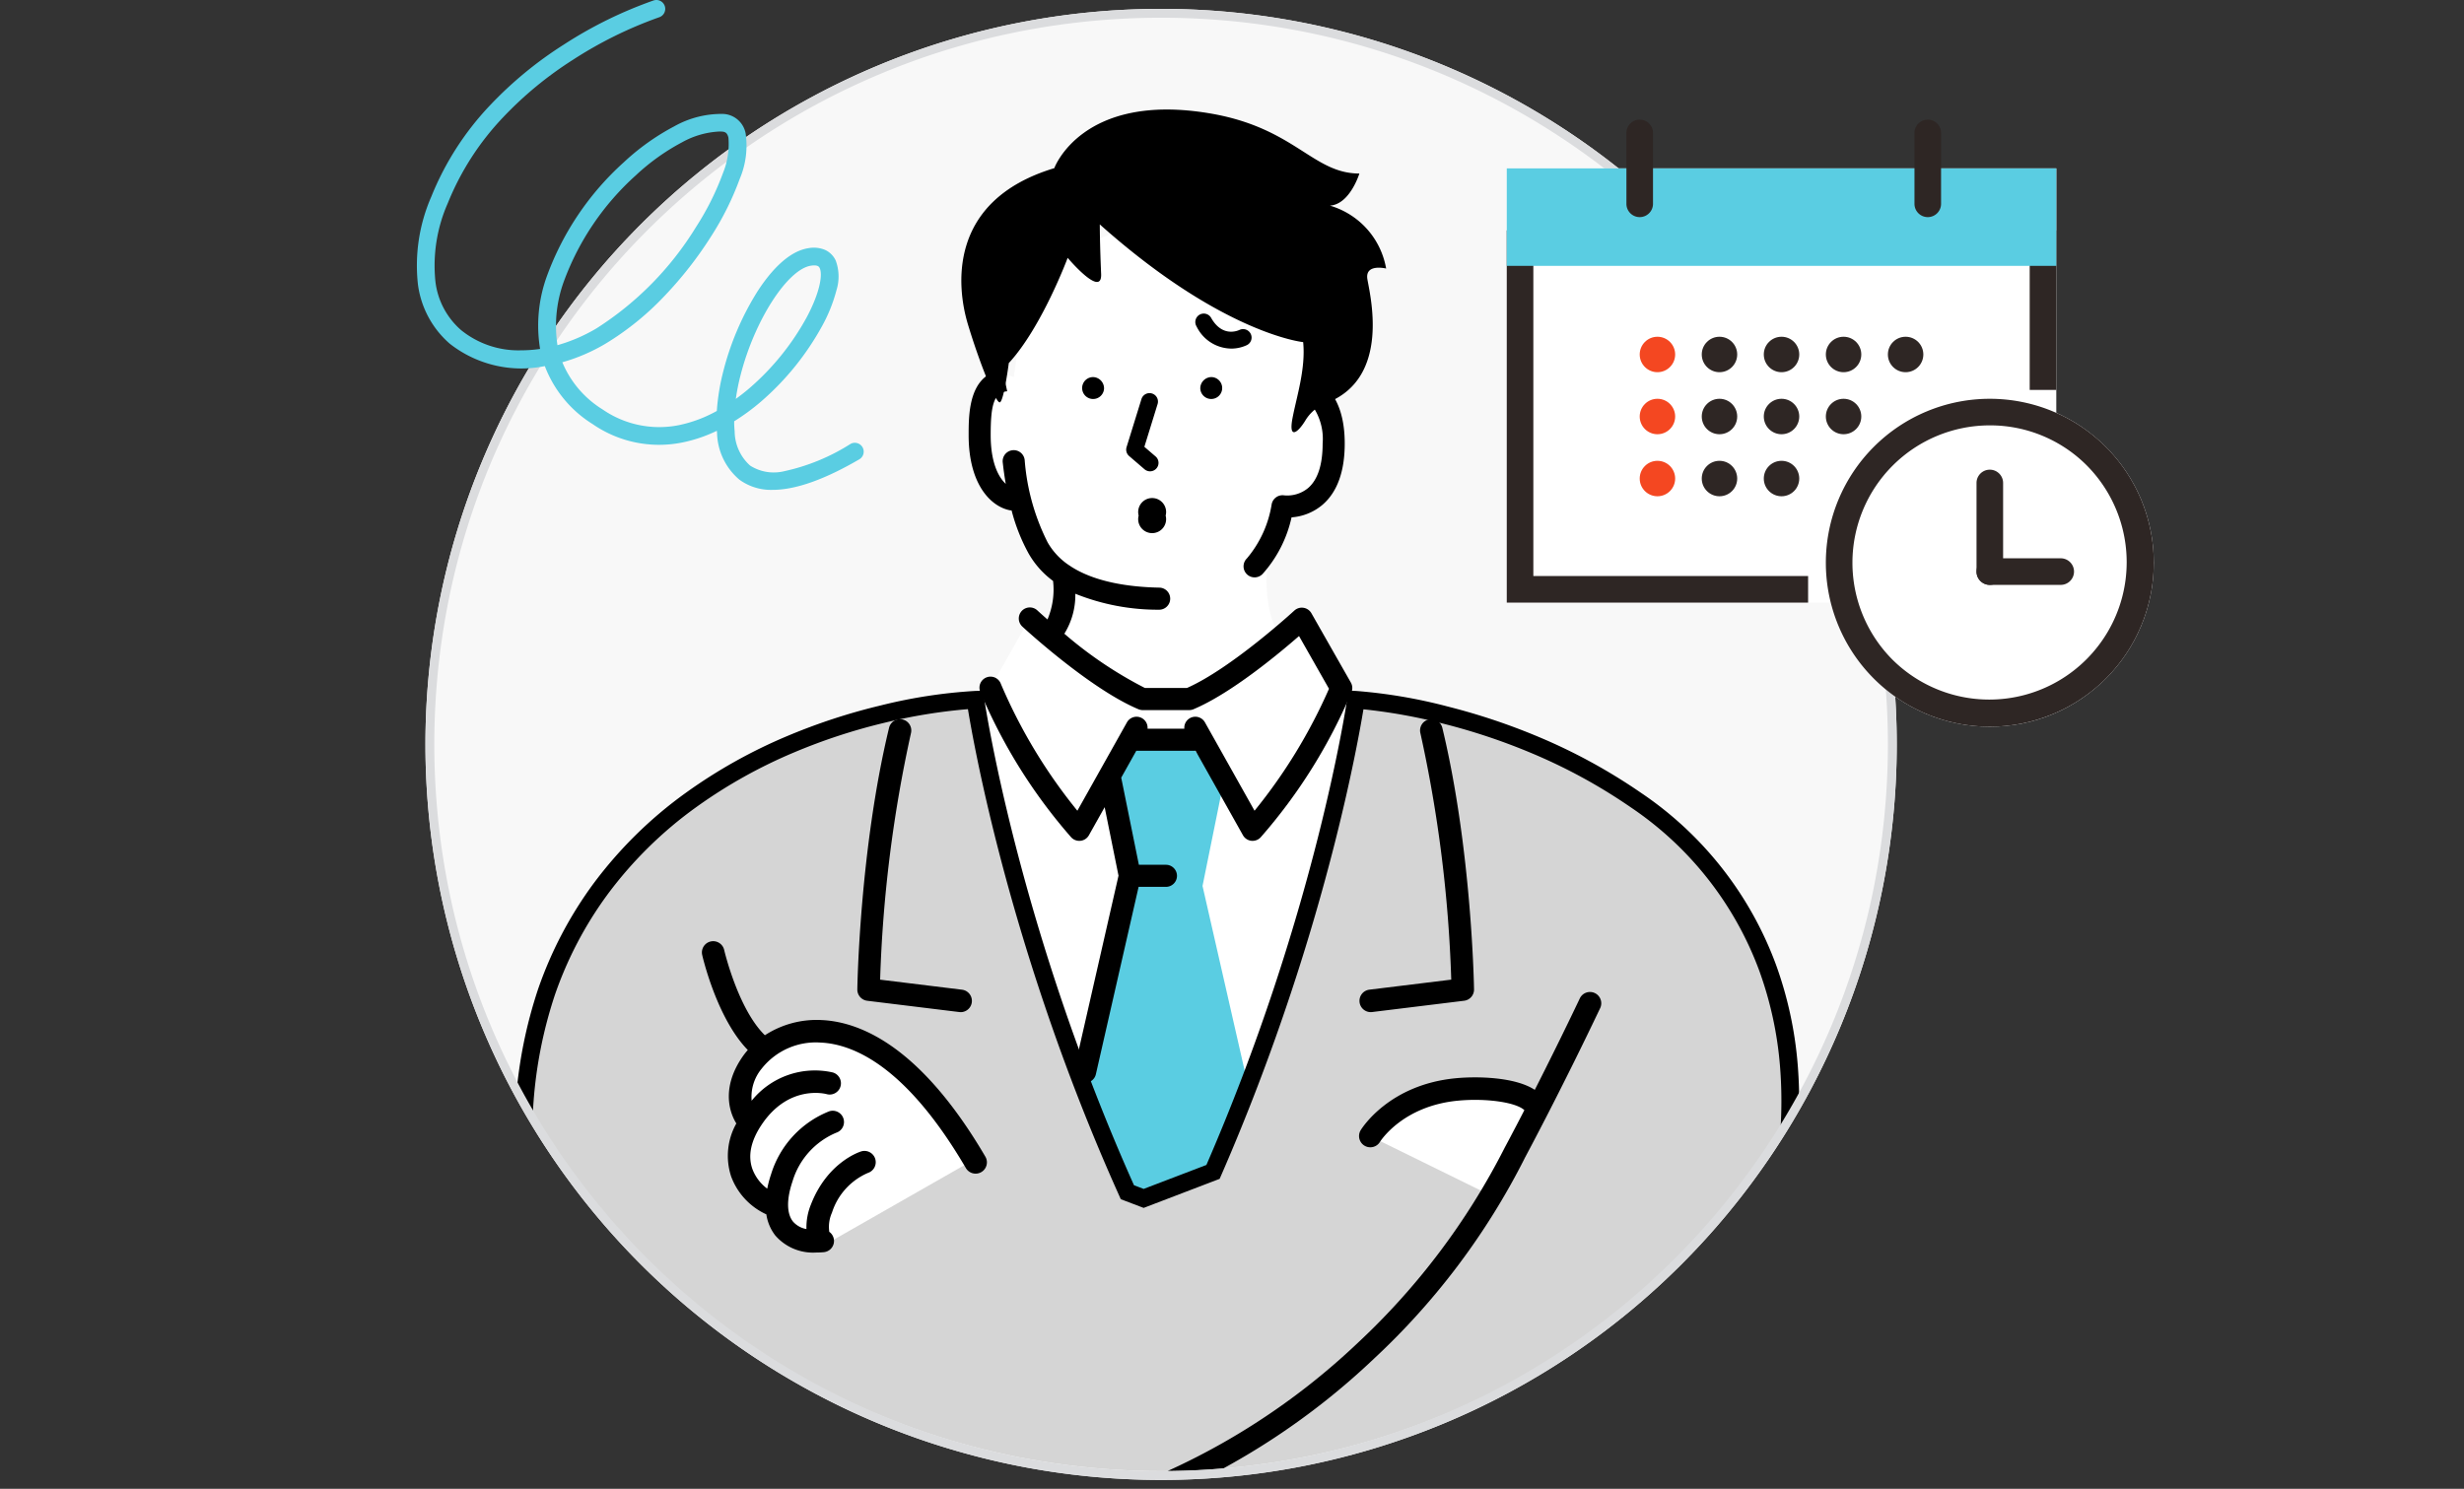
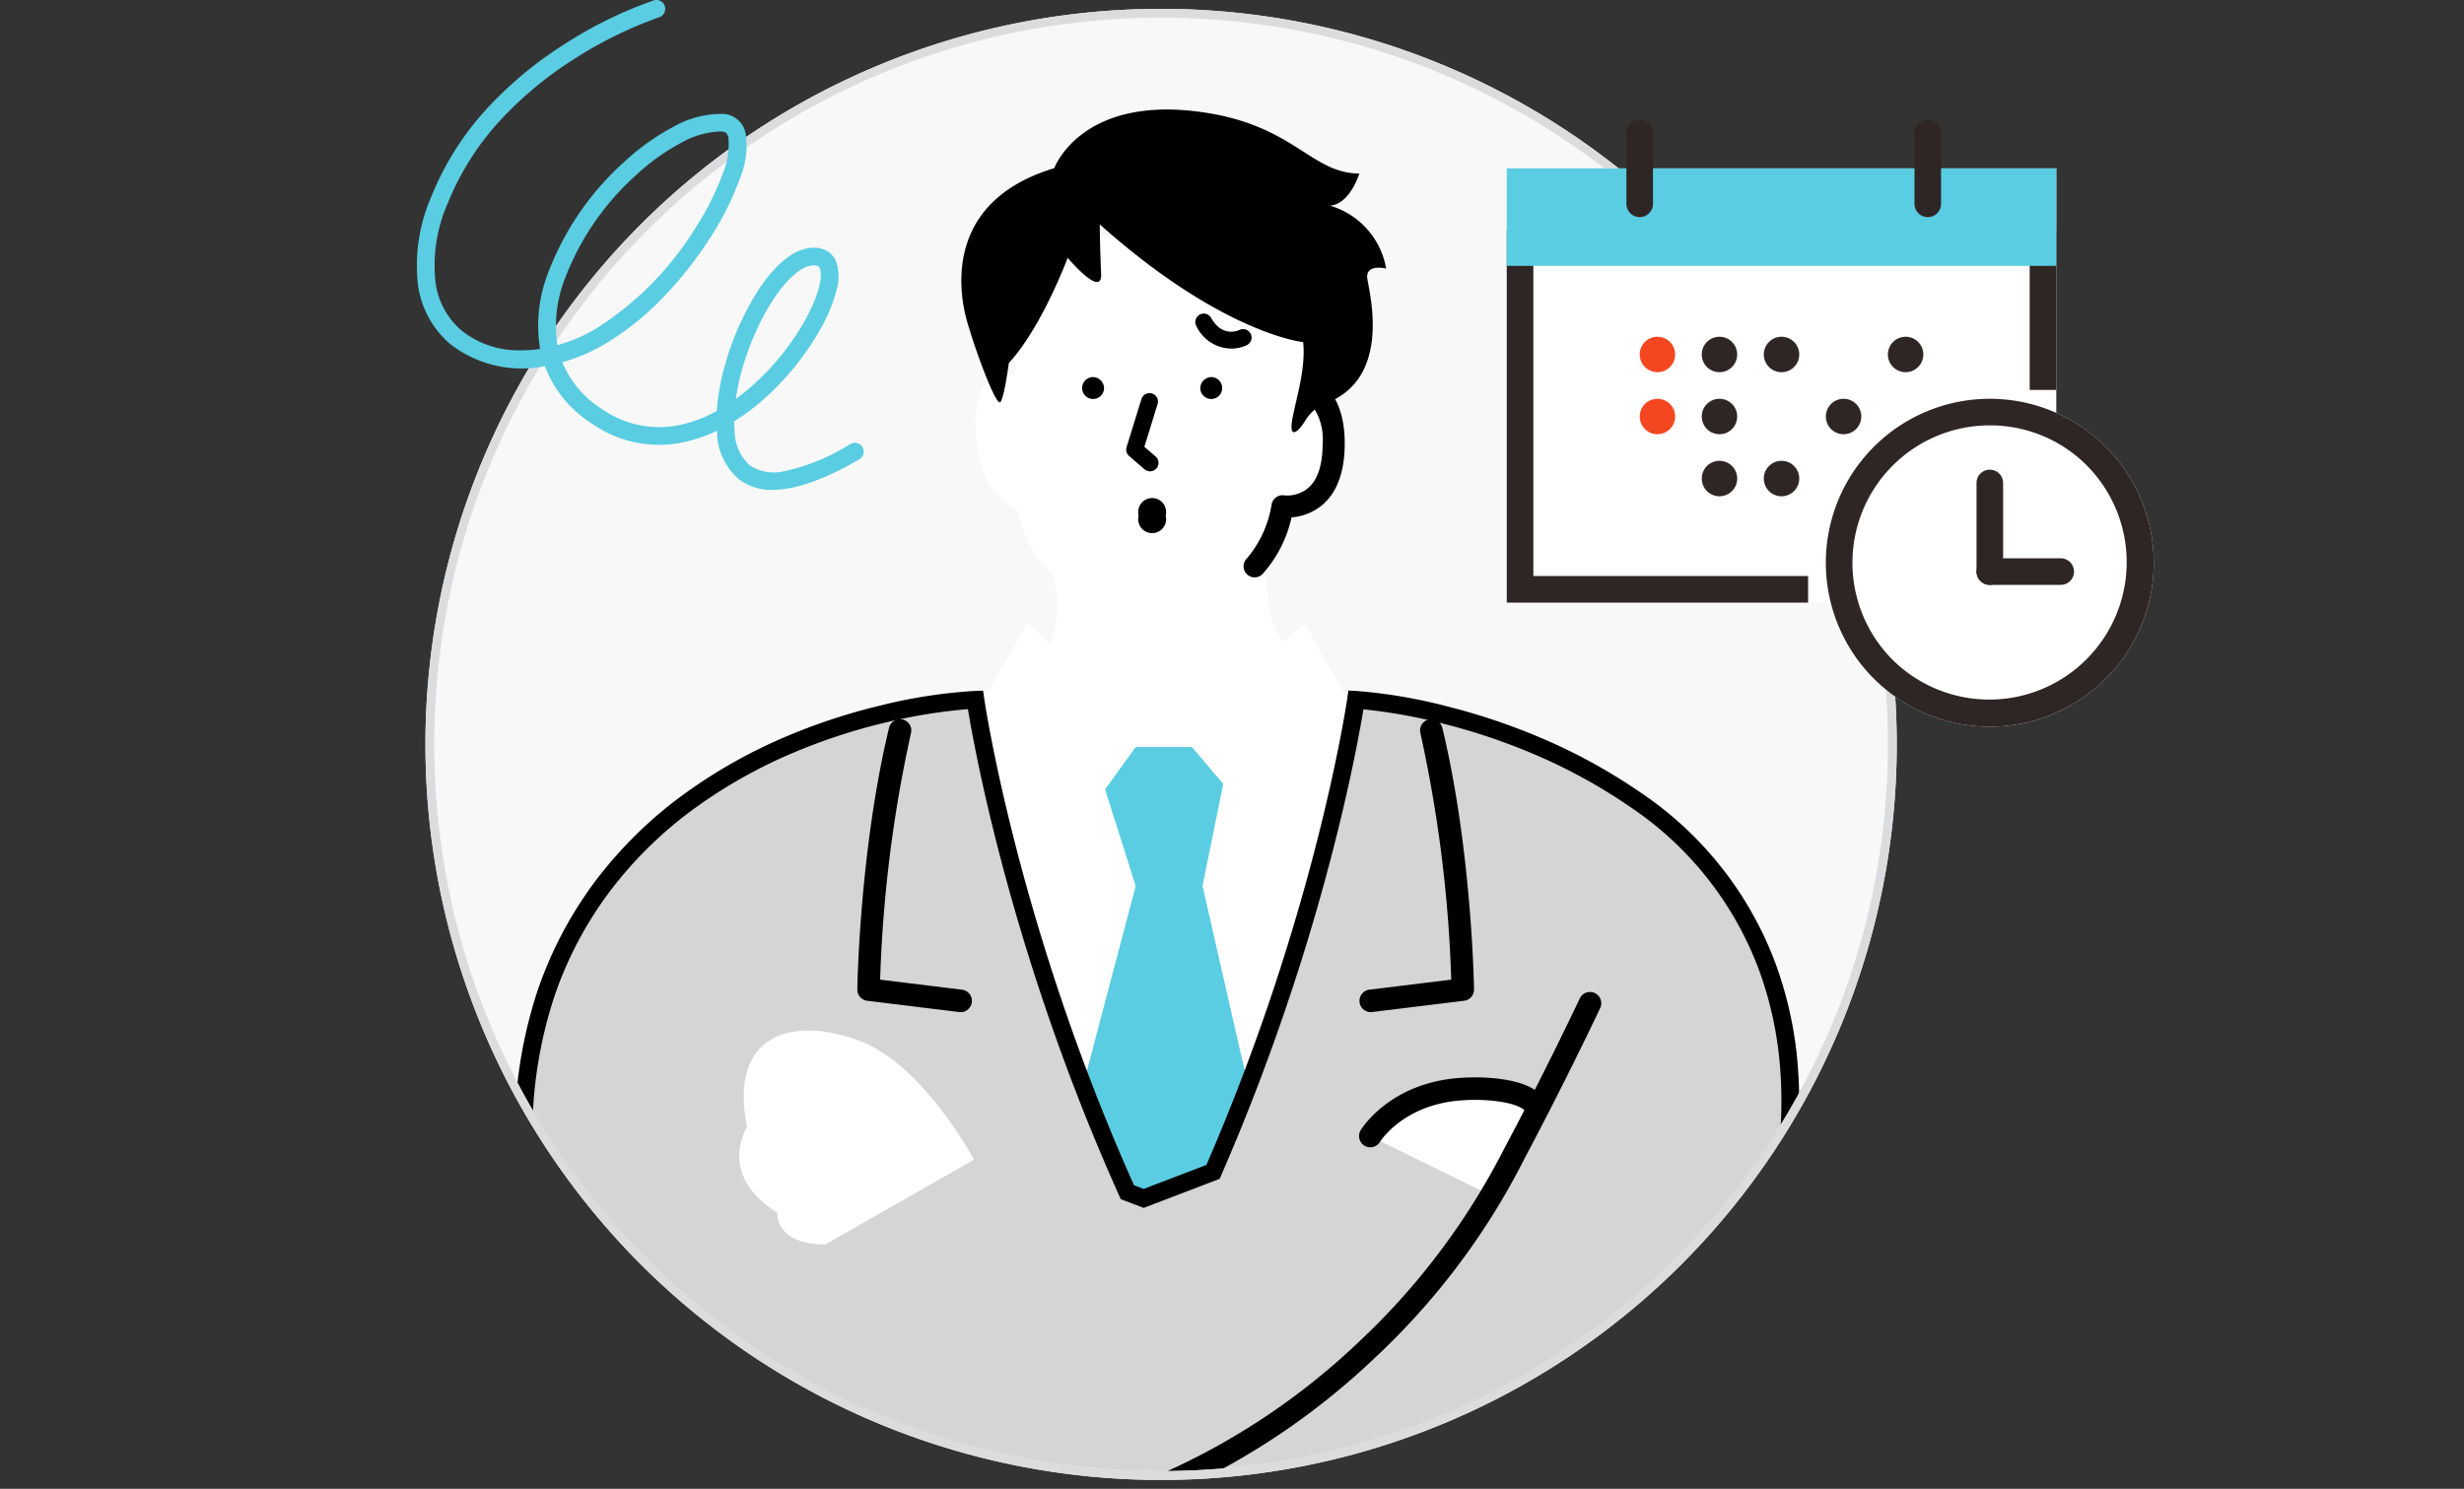
<svg xmlns="http://www.w3.org/2000/svg" height="168" viewBox="0 0 278 168" width="278">
  <rect x="0" y="0" width="278" height="168" fill="#333333" stroke="none" />
  <clipPath id="a">
    <path d="m103 1078h278v168h-278z" />
  </clipPath>
  <clipPath id="b">
    <circle cx="297" cy="1417" r="83" />
  </clipPath>
  <clipPath id="c">
    <path d="m0 0h174.766v162.948h-174.766z" />
  </clipPath>
  <g clip-path="url(#a)" transform="translate(-103 -1078)">
    <path d="m83 0a83 83 0 1 1 -83 83 83 83 0 0 1 83-83z" fill="#f8f8f8" transform="translate(151 1079)" />
    <g clip-path="url(#b)" transform="translate(-63 -256)">
      <g clip-path="url(#c)" transform="translate(210.578 1337.052)">
        <path d="m48.965 44.615s-4.65-1.3-4.743-9.178 4.312-5.719 4.312-5.719l1.476-11.291s12.128-8.268 22.39-6.995 9.445 19.4 9.445 19.4 3.263 1.069 2.993 7.53-5.855 6.2-5.855 6.2-.787 3.87-1.655 4.974c0 0-1.28 6.206 1.629 10.047l2.366-2.065 4.539 7.982 3.041 2.53s-1.347 28.57-10.695 46.404-24.325 1.621-27.346-4.428-9.611-42.455-9.611-42.455l4.218-2.051 4.541-7.986 2.651 2.3a11.862 11.862 0 0 0 .116-8.109s-2.864-1.871-3.812-7.092" fill="#fff" transform="translate(21.274 9.783)" />
        <path d="m66.811 47.7-2.336 11.523 5.15 22.58 1.883 28.053-24.078-1.705 2.265-21.483 7.238-27.444-3.456-10.9 3.456-4.78h6.34z" fill="#5acde2" transform="translate(26.622 37.699)" />
        <path d="m140.986 51.992a67.626 67.626 0 0 0 -31.566-11.305s-3.496 24.313-16.132 53.273c-2.862 1.1-5.5 2.1-7.825 2.993q-.929-.353-1.834-.7a231.294 231.294 0 0 1 -17.145-55.566s-17.216.532-32.084 11.305c-33.945 24.595-16.353 75.256 7.6 82.466l.668 33.187h88.893l.685-36.759c22.254-7.4 41.332-56.316 8.738-78.894" fill="#d5d5d5" transform="translate(-1.012 35.228)" />
        <path d="m132.545 168.645h-90.854l-.673-33.452a27.834 27.834 0 0 1 -8.413-4.7 41.107 41.107 0 0 1 -7.779-8.334 53.942 53.942 0 0 1 -5.945-10.849 58.757 58.757 0 0 1 -3.581-12.51 51.819 51.819 0 0 1 1.835-25.441 44.586 44.586 0 0 1 6.235-11.9 47.491 47.491 0 0 1 10.443-10.277 58.113 58.113 0 0 1 11.487-6.423 67.575 67.575 0 0 1 10.488-3.432 57.742 57.742 0 0 1 10.669-1.64l.893-.028.127.885c.009.064.948 6.489 3.512 16.476 1.505 5.863 3.268 11.789 5.24 17.612 2.418 7.142 5.158 14.149 8.147 20.833l1.089.416 3.9-1.49 3.181-1.216c2.8-6.455 5.373-13.2 7.644-20.05 1.854-5.593 3.513-11.27 4.932-16.874 2.416-9.545 3.307-15.646 3.316-15.707l.13-.9.911.047a58.4 58.4 0 0 1 10.317 1.761 71.621 71.621 0 0 1 10.287 3.444 63.8 63.8 0 0 1 11.48 6.277 40.114 40.114 0 0 1 15.237 19.383 43.3 43.3 0 0 1 2.459 11.3 51.115 51.115 0 0 1 -.373 11.5 58.76 58.76 0 0 1 -9.418 24.337c-4.676 6.847-10.415 11.759-16.229 13.907zm-88.895-2h86.932l.68-36.484.671-.223c5.629-1.872 11.268-6.622 15.879-13.373a56.72 56.72 0 0 0 9.09-23.493 49.111 49.111 0 0 0 .36-11.048 41.307 41.307 0 0 0 -2.344-10.778 38.152 38.152 0 0 0 -14.5-18.431 61.8 61.8 0 0 0 -11.118-6.079 69.616 69.616 0 0 0 -10-3.348 62.38 62.38 0 0 0 -9.035-1.629c-.342 2.069-1.308 7.467-3.2 14.95-1.43 5.654-3.1 11.382-4.973 17.024-2.337 7.054-4.99 13.994-7.884 20.627l-.168.384-.392.15-3.574 1.367-4.251 1.626-.356.136-.357-.135c-.654-.248-1.256-.478-1.839-.7l-.384-.148-.169-.375c-3.085-6.865-5.909-14.065-8.394-21.414-1.989-5.874-3.766-11.851-5.284-17.767-2.03-7.909-3.051-13.619-3.4-15.743a61.4 61.4 0 0 0 -9.44 1.544 65.544 65.544 0 0 0 -10.155 3.331 56.1 56.1 0 0 0 -11.059 6.184 45.5 45.5 0 0 0 -10 9.843 42.589 42.589 0 0 0 -5.956 11.371 49.816 49.816 0 0 0 -1.754 24.456 56.757 56.757 0 0 0 3.454 12.081 51.942 51.942 0 0 0 5.723 10.449 39.113 39.113 0 0 0 7.4 7.931 25.431 25.431 0 0 0 8.442 4.571l.7.21z" transform="translate(-1.012 35.228)" />
        <path d="m51.756 22.478a1.237 1.237 0 1 1 -1.235-1.308 1.274 1.274 0 0 1 1.235 1.308" transform="translate(28.23 18.329)" />
        <path d="m56.43 22.478a1.236 1.236 0 1 0 1.235-1.308 1.273 1.273 0 0 0 -1.235 1.308" transform="translate(34.415 18.329)" />
        <path d="m52.7 30.464a1.576 1.576 0 1 0 3.047 0 1.576 1.576 0 1 0 -3.047 0" transform="translate(31.189 24.664)" />
        <path d="m54.641 30.964a.96.96 0 0 1 -.621-.229l-1.739-1.495a.956.956 0 0 1 -.289-1.006l1.679-5.422a.953.953 0 1 1 1.821.563l-1.492 4.825 1.265 1.086a.954.954 0 0 1 -.623 1.677" transform="translate(30.535 19.169)" />
        <path d="m55.04 75.263s-5.63-10.619-12.856-13.39-14.93-1.127-12.753 9.721c0 0-3.5 5.334 3.435 9.68 0 0-.369 3.526 5.388 3.566z" fill="#fff" transform="translate(10.275 52.546)" />
-         <path d="m58.275 79.6c-7.258-12.386-14.059-15.218-18.487-15.414a10.711 10.711 0 0 0 -6.388 1.714c-3.032-2.957-4.577-9.559-4.594-9.628a1.272 1.272 0 0 0 -2.48.567c.071.312 1.672 7.165 5.146 10.727-.185.211-.356.424-.507.634-2.353 3.31-1.739 6.118-.786 7.654a7.459 7.459 0 0 0 -.588 5.976 7.6 7.6 0 0 0 3.974 4.282 5.079 5.079 0 0 0 1.005 2.378 5.638 5.638 0 0 0 4.6 1.929c.285 0 .578-.013.879-.041a1.267 1.267 0 0 0 .608-2.3 1.305 1.305 0 0 0 -.009-.147 3.929 3.929 0 0 1 .323-2.019 7.284 7.284 0 0 1 4.058-4.478 1.272 1.272 0 0 0 -.738-2.434c-.155.047-3.827 1.19-5.693 5.991a6.816 6.816 0 0 0 -.509 2.778 2.6 2.6 0 0 1 -1.524-.853c-.711-.9-.73-2.5-.052-4.515a8.639 8.639 0 0 1 4.934-5.501 1.271 1.271 0 0 0 -.786-2.418 11.16 11.16 0 0 0 -6.562 7.1 13.2 13.2 0 0 0 -.435 1.629 4.906 4.906 0 0 1 -1.677-2.226c-.524-1.5-.17-3.181 1.052-5 3.039-4.526 7.135-3.491 7.325-3.441a1.271 1.271 0 0 0 .692-2.446 9.156 9.156 0 0 0 -9.15 3.192 4.993 4.993 0 0 1 1.127-3.616 7.785 7.785 0 0 1 6.642-2.948c3.8.168 9.723 2.76 16.4 14.16a1.272 1.272 0 1 0 2.2-1.286" transform="translate(8.32 47.868)" />
        <path d="m66.707 69.578a16.769 16.769 0 0 1 12.372-5.378c3.1.073 5.04.17 6.476 1.459l-4.709 10.865z" fill="#fff" transform="translate(43.313 55.585)" />
        <path d="m111.175 77.146c.291-.543 4.062-7.573 8.536-16.97a1.271 1.271 0 1 0 -2.3-1.091c-1.89 3.969-3.653 7.512-5.079 10.316-2.243-1.47-6.542-1.534-8.876-1.314-7.583.709-10.654 5.68-10.781 5.89a1.272 1.272 0 0 0 2.179 1.312c.024-.041 2.523-4.079 8.838-4.67 3.131-.293 6.465.177 7.435 1.047l.032.024c-1.373 2.666-2.228 4.248-2.246 4.282-.007.015-.009.028-.017.043a.394.394 0 0 1 -.022.037 79.074 79.074 0 0 1 -16.509 21.9 78.055 78.055 0 0 1 -25.427 16.134 1.319 1.319 0 0 0 -.388.146 80.83 80.83 0 0 1 -29.82 5.178h-.011a1.273 1.273 0 0 0 -.011 2.545h.825a83.438 83.438 0 0 0 29.586-5.226 56.4 56.4 0 0 0 24.584 5.644 52.915 52.915 0 0 0 23.847-5.652 1.272 1.272 0 0 0 -1.136-2.276c-19.6 9.786-37.6 3.8-44.063.995a80.742 80.742 0 0 0 23.849-15.714 80.258 80.258 0 0 0 16.979-22.58" transform="translate(16.251 50.529)" />
        <path d="m60.161 21.269a4.412 4.412 0 0 1 -3.9-2.5.954.954 0 1 1 1.655-.948c1.215 2.121 2.87 1.489 3.191 1.34a.958.958 0 0 1 1.267.452.947.947 0 0 1 -.435 1.265 4.155 4.155 0 0 1 -1.78.392" transform="translate(34.162 15.014)" />
        <path d="m47.351 74.925a1.471 1.471 0 0 1 -.157-.009l-10.385-1.273a1.272 1.272 0 0 1 -1.118-1.278c0-.157.243-15.723 3.584-29.542a1.272 1.272 0 0 1 2.472.6 150.5 150.5 0 0 0 -3.483 27.838l9.24 1.133a1.272 1.272 0 0 1 -.153 2.534" transform="translate(16.459 36.235)" />
        <path d="m67.324 74.925a1.272 1.272 0 0 1 -.153-2.534l9.24-1.133a150.459 150.459 0 0 0 -3.486-27.838 1.273 1.273 0 0 1 2.474-.6c3.342 13.816 3.582 29.385 3.584 29.542a1.272 1.272 0 0 1 -1.118 1.278l-10.385 1.275a1.471 1.471 0 0 1 -.157.009" transform="translate(42.747 36.235)" />
        <path d="m67.934 21.591c1.67 1.383 2.517 3.651 2.517 6.745 0 3.161-.845 5.489-2.511 6.92a6.069 6.069 0 0 1 -3.487 1.414 14.117 14.117 0 0 1 -3.258 6.376 1.246 1.246 0 1 1 -1.786-1.737 12.49 12.49 0 0 0 2.791-6.064 1.249 1.249 0 0 1 .493-.825 1.233 1.233 0 0 1 .929-.231 3.7 3.7 0 0 0 2.717-.843c1.077-.94 1.621-2.625 1.621-5.01a6.471 6.471 0 0 0 -1.614-4.825c-.507-.5.1-1.258.323-1.558s1.172-.5 1.265-.362" transform="translate(36.689 18.657)" />
-         <path d="m46.773 22.971h-.019c-1.558.136-1.843 1.771-1.843 4.944 0 3.086.871 4.735 1.7 5.5q-.2-1.15-.338-2.39a1.246 1.246 0 1 1 2.476-.276 24.782 24.782 0 0 0 2.59 9.275 7.7 7.7 0 0 0 2.392 2.56 1.216 1.216 0 0 1 .177.118c2.806 1.843 6.784 2.364 10.055 2.424a1.246 1.246 0 0 1 -.022 2.491h-.024a24.987 24.987 0 0 1 -9.456-1.8 8.272 8.272 0 0 1 -1.239 4.508 45.753 45.753 0 0 0 9.092 6.125h4.737c5.006-2.207 12.048-8.669 12.119-8.736a1.246 1.246 0 0 1 1.926.3l4.45 7.82a1.239 1.239 0 0 1 .075 1.073 60.284 60.284 0 0 1 -10.238 16.38 1.241 1.241 0 0 1 -.925.412c-.045 0-.091 0-.138-.007a1.249 1.249 0 0 1 -.948-.629l-5.346-9.529h-6.687l-1.7 3.036 1.991 9.83h3.054a1.245 1.245 0 0 1 0 2.491h-3.084l-4.821 21.145a1.246 1.246 0 0 1 -1.213.968 1.294 1.294 0 0 1 -.278-.03 1.247 1.247 0 0 1 -.939-1.493l4.984-21.853-1.563-7.728-1.776 3.164a1.243 1.243 0 0 1 -.948.629c-.047 0-.091.007-.138.007a1.244 1.244 0 0 1 -.925-.412 60.361 60.361 0 0 1 -10.236-16.379 1.246 1.246 0 1 1 2.317-.914 59.736 59.736 0 0 0 8.626 14.305l5.592-9.969a1.245 1.245 0 0 1 2.327.715h4.15a1.245 1.245 0 0 1 2.327-.715l.763 1.36.006.009 4.825 8.6a59.98 59.98 0 0 0 8.4-13.762l-3.38-5.951c-2.336 2.039-7.7 6.491-11.9 8.258a1.263 1.263 0 0 1 -.483.1h-5.257a1.262 1.262 0 0 1 -.483-.1c-5.422-2.276-12.758-9.012-13.068-9.3a1.246 1.246 0 1 1 1.691-1.829c.017.017.431.4 1.118 1a8.569 8.569 0 0 0 .631-4.345 9.973 9.973 0 0 1 -2.774-3.122 21.012 21.012 0 0 1 -1.907-4.838 1.257 1.257 0 0 1 -.235-.024c-2.127-.444-4.609-2.927-4.609-8.465 0-1.97 0-5.29 2.09-6.736a1.679 1.679 0 0 1 1.916.16" transform="translate(22.285 18.133)" />
        <path d="m47.335 33.6s-.554 4.276-1.006 4.428-2.321-4.515-3.623-8.855c-1.206-4.031-2.416-13.894 9.762-17.568 0 0 3.12-8.605 17.513-6.189 9.644 1.618 11.619 6.794 16.908 6.794 0 0-1.058 3.472-3.321 3.622a9 9 0 0 1 6.34 7.1s-2.416-.6-2.114 1.209 2.618 11.02-4.428 13.887a4.726 4.726 0 0 0 -2.517 1.963c-.9 1.509-1.963 2.265-1.509-.151s1.509-5.584 1.207-8.605c0 0-9.057-.9-22.946-13.285 0 0 0 2.114.151 5.586.123 2.817-3.775-1.812-3.775-1.812s-2.918 7.846-6.642 11.876" transform="translate(21.904 4.319)" />
      </g>
    </g>
    <path d="m83 1a82.612 82.612 0 0 0 -16.527 1.666 81.546 81.546 0 0 0 -29.319 12.334 82.242 82.242 0 0 0 -29.71 36.082 81.58 81.58 0 0 0 -4.778 15.391 82.81 82.81 0 0 0 0 33.054 81.546 81.546 0 0 0 12.334 29.319 82.242 82.242 0 0 0 36.078 29.71 81.58 81.58 0 0 0 15.391 4.778 82.81 82.81 0 0 0 33.054 0 81.546 81.546 0 0 0 29.323-12.334 82.242 82.242 0 0 0 29.71-36.078 81.58 81.58 0 0 0 4.778-15.391 82.81 82.81 0 0 0 0-33.054 81.546 81.546 0 0 0 -12.334-29.323 82.242 82.242 0 0 0 -36.078-29.71 81.58 81.58 0 0 0 -15.395-4.778 82.612 82.612 0 0 0 -16.527-1.666m0-1a83 83 0 1 1 -83 83 83 83 0 0 1 83-83z" fill="#dbdcde" transform="translate(151 1079)" />
    <path d="m40.172 61.61a6.049 6.049 0 0 1 -3.745-1.145 7.124 7.124 0 0 1 -2.527-5.273q-.012-.123-.022-.248a16.477 16.477 0 0 1 -3.856 1.312 13.181 13.181 0 0 1 -10.154-2.064 13.263 13.263 0 0 1 -5.4-6.547 13.1 13.1 0 0 1 -10.73-2.532 10.677 10.677 0 0 1 -3.584-6.67 19.368 19.368 0 0 1 1.506-9.916 32.709 32.709 0 0 1 6.647-10.333 43.549 43.549 0 0 1 8.308-6.832 47.35 47.35 0 0 1 10.136-4.982 1 1 0 0 1 .606 1.906 46.313 46.313 0 0 0 -9.71 4.791 41.5 41.5 0 0 0 -7.9 6.509 30.708 30.708 0 0 0 -6.227 9.676 17.43 17.43 0 0 0 -1.39 8.883 8.592 8.592 0 0 0 2.9 5.445 10.28 10.28 0 0 0 6.783 2.272 14.511 14.511 0 0 0 2.121-.157 16.311 16.311 0 0 1 .778-8.238 32.1 32.1 0 0 1 8.655-12.811 26.257 26.257 0 0 1 5.705-4.067 10.872 10.872 0 0 1 5.507-1.4 2.7 2.7 0 0 1 2.549 2.211 9.625 9.625 0 0 1 -.675 5.135 32.646 32.646 0 0 1 -3.228 6.477 42.968 42.968 0 0 1 -5.195 6.658 31.874 31.874 0 0 1 -6.686 5.43 20.443 20.443 0 0 1 -4.9 2.112 11.363 11.363 0 0 0 4.53 5.315 11.246 11.246 0 0 0 8.66 1.772 15.107 15.107 0 0 0 4.24-1.592 24.578 24.578 0 0 1 .737-4.5 31.573 31.573 0 0 1 3.865-9.013c1.309-2.022 3.369-4.505 5.747-4.858a3.316 3.316 0 0 1 1.847.189 2.435 2.435 0 0 1 1.23 1.239 5.194 5.194 0 0 1 .071 3.326 17.475 17.475 0 0 1 -1.621 4.035 30.871 30.871 0 0 1 -6.892 8.525 24.526 24.526 0 0 1 -3.027 2.222q0 .587.056 1.126a5.252 5.252 0 0 0 1.739 3.87 4.967 4.967 0 0 0 3.874.632 22.97 22.97 0 0 0 7.441-3.063 1 1 0 0 1 1.009 1.727c-3.934 2.294-7.205 3.446-9.778 3.446zm4.69-25.329a2.4 2.4 0 0 0 -.35.029c-2.665.395-6.387 6.183-7.967 12.386a24.685 24.685 0 0 0 -.528 2.65q.781-.562 1.546-1.216a28.792 28.792 0 0 0 6.429-7.95c1.508-2.812 1.836-4.832 1.492-5.587-.049-.108-.142-.312-.622-.312zm-10.719-15.106a9.607 9.607 0 0 0 -4.163 1.2 24.245 24.245 0 0 0 -5.257 3.756 30.041 30.041 0 0 0 -8.111 11.969 14.583 14.583 0 0 0 -.718 7.184 18.436 18.436 0 0 0 4.43-1.913 35.634 35.634 0 0 0 11.21-11.431 30.635 30.635 0 0 0 3.03-6.067 8.667 8.667 0 0 0 .619-4.01c-.129-.539-.365-.658-.73-.681q-.153-.007-.31-.007z" fill="#5acde2" transform="translate(150.001 1071.667)" />
    <path d="m0 0h62v49h-62z" fill="#fff" transform="translate(273 1097)" />
    <path d="m0 42v-42h3v39h31v3z" fill="#2e2624" transform="translate(273 1104)" />
    <path d="m0 0h3v18h-3z" fill="#2e2624" transform="translate(332 1104)" />
    <path d="m0 0h62v11h-62z" fill="#5acde2" transform="translate(273 1097)" />
    <circle cx="18.5" cy="18.5" fill="#fff" r="18.5" transform="translate(309 1123)" />
    <path d="m18.5 3a15.5 15.5 0 0 0 -10.96 26.46 15.5 15.5 0 0 0 21.92-21.92 15.4 15.4 0 0 0 -10.96-4.54m0-3a18.5 18.5 0 1 1 -18.5 18.5 18.5 18.5 0 0 1 18.5-18.5z" fill="#2e2624" transform="translate(309 1123)" />
    <path d="m0 11.5a1.5 1.5 0 0 1 -1.5-1.5v-10a1.5 1.5 0 0 1 1.5-1.5 1.5 1.5 0 0 1 1.5 1.5v10a1.5 1.5 0 0 1 -1.5 1.5z" fill="#2e2624" transform="translate(327.5 1132.5)" />
    <path d="m8 1.5h-8a1.5 1.5 0 0 1 -1.5-1.5 1.5 1.5 0 0 1 1.5-1.5h8a1.5 1.5 0 0 1 1.5 1.5 1.5 1.5 0 0 1 -1.5 1.5z" fill="#2e2624" transform="translate(327.5 1142.5)" />
    <circle cx="2" cy="2" fill="#f44721" r="2" transform="translate(288 1116)" />
    <g fill="#2e2624">
      <circle cx="2" cy="2" r="2" transform="translate(295 1116)" />
      <circle cx="2" cy="2" r="2" transform="translate(302 1116)" />
-       <circle cx="2" cy="2" r="2" transform="translate(309 1116)" />
      <circle cx="2" cy="2" r="2" transform="translate(316 1116)" />
    </g>
    <circle cx="2" cy="2" fill="#f44721" r="2" transform="translate(288 1123)" />
    <circle cx="2" cy="2" fill="#2e2624" r="2" transform="translate(295 1123)" />
-     <circle cx="2" cy="2" fill="#2e2624" r="2" transform="translate(302 1123)" />
    <circle cx="2" cy="2" fill="#2e2624" r="2" transform="translate(309 1123)" />
-     <circle cx="2" cy="2" fill="#f44721" r="2" transform="translate(288 1130)" />
    <circle cx="2" cy="2" fill="#2e2624" r="2" transform="translate(295 1130)" />
    <circle cx="2" cy="2" fill="#2e2624" r="2" transform="translate(302 1130)" />
    <path d="m0 9.5a1.5 1.5 0 0 1 -1.5-1.5v-8a1.5 1.5 0 0 1 1.5-1.5 1.5 1.5 0 0 1 1.5 1.5v8a1.5 1.5 0 0 1 -1.5 1.5z" fill="#2e2624" transform="translate(288 1093)" />
    <path d="m0 9.5a1.5 1.5 0 0 1 -1.5-1.5v-8a1.5 1.5 0 0 1 1.5-1.5 1.5 1.5 0 0 1 1.5 1.5v8a1.5 1.5 0 0 1 -1.5 1.5z" fill="#2e2624" transform="translate(320.5 1093)" />
  </g>
</svg>